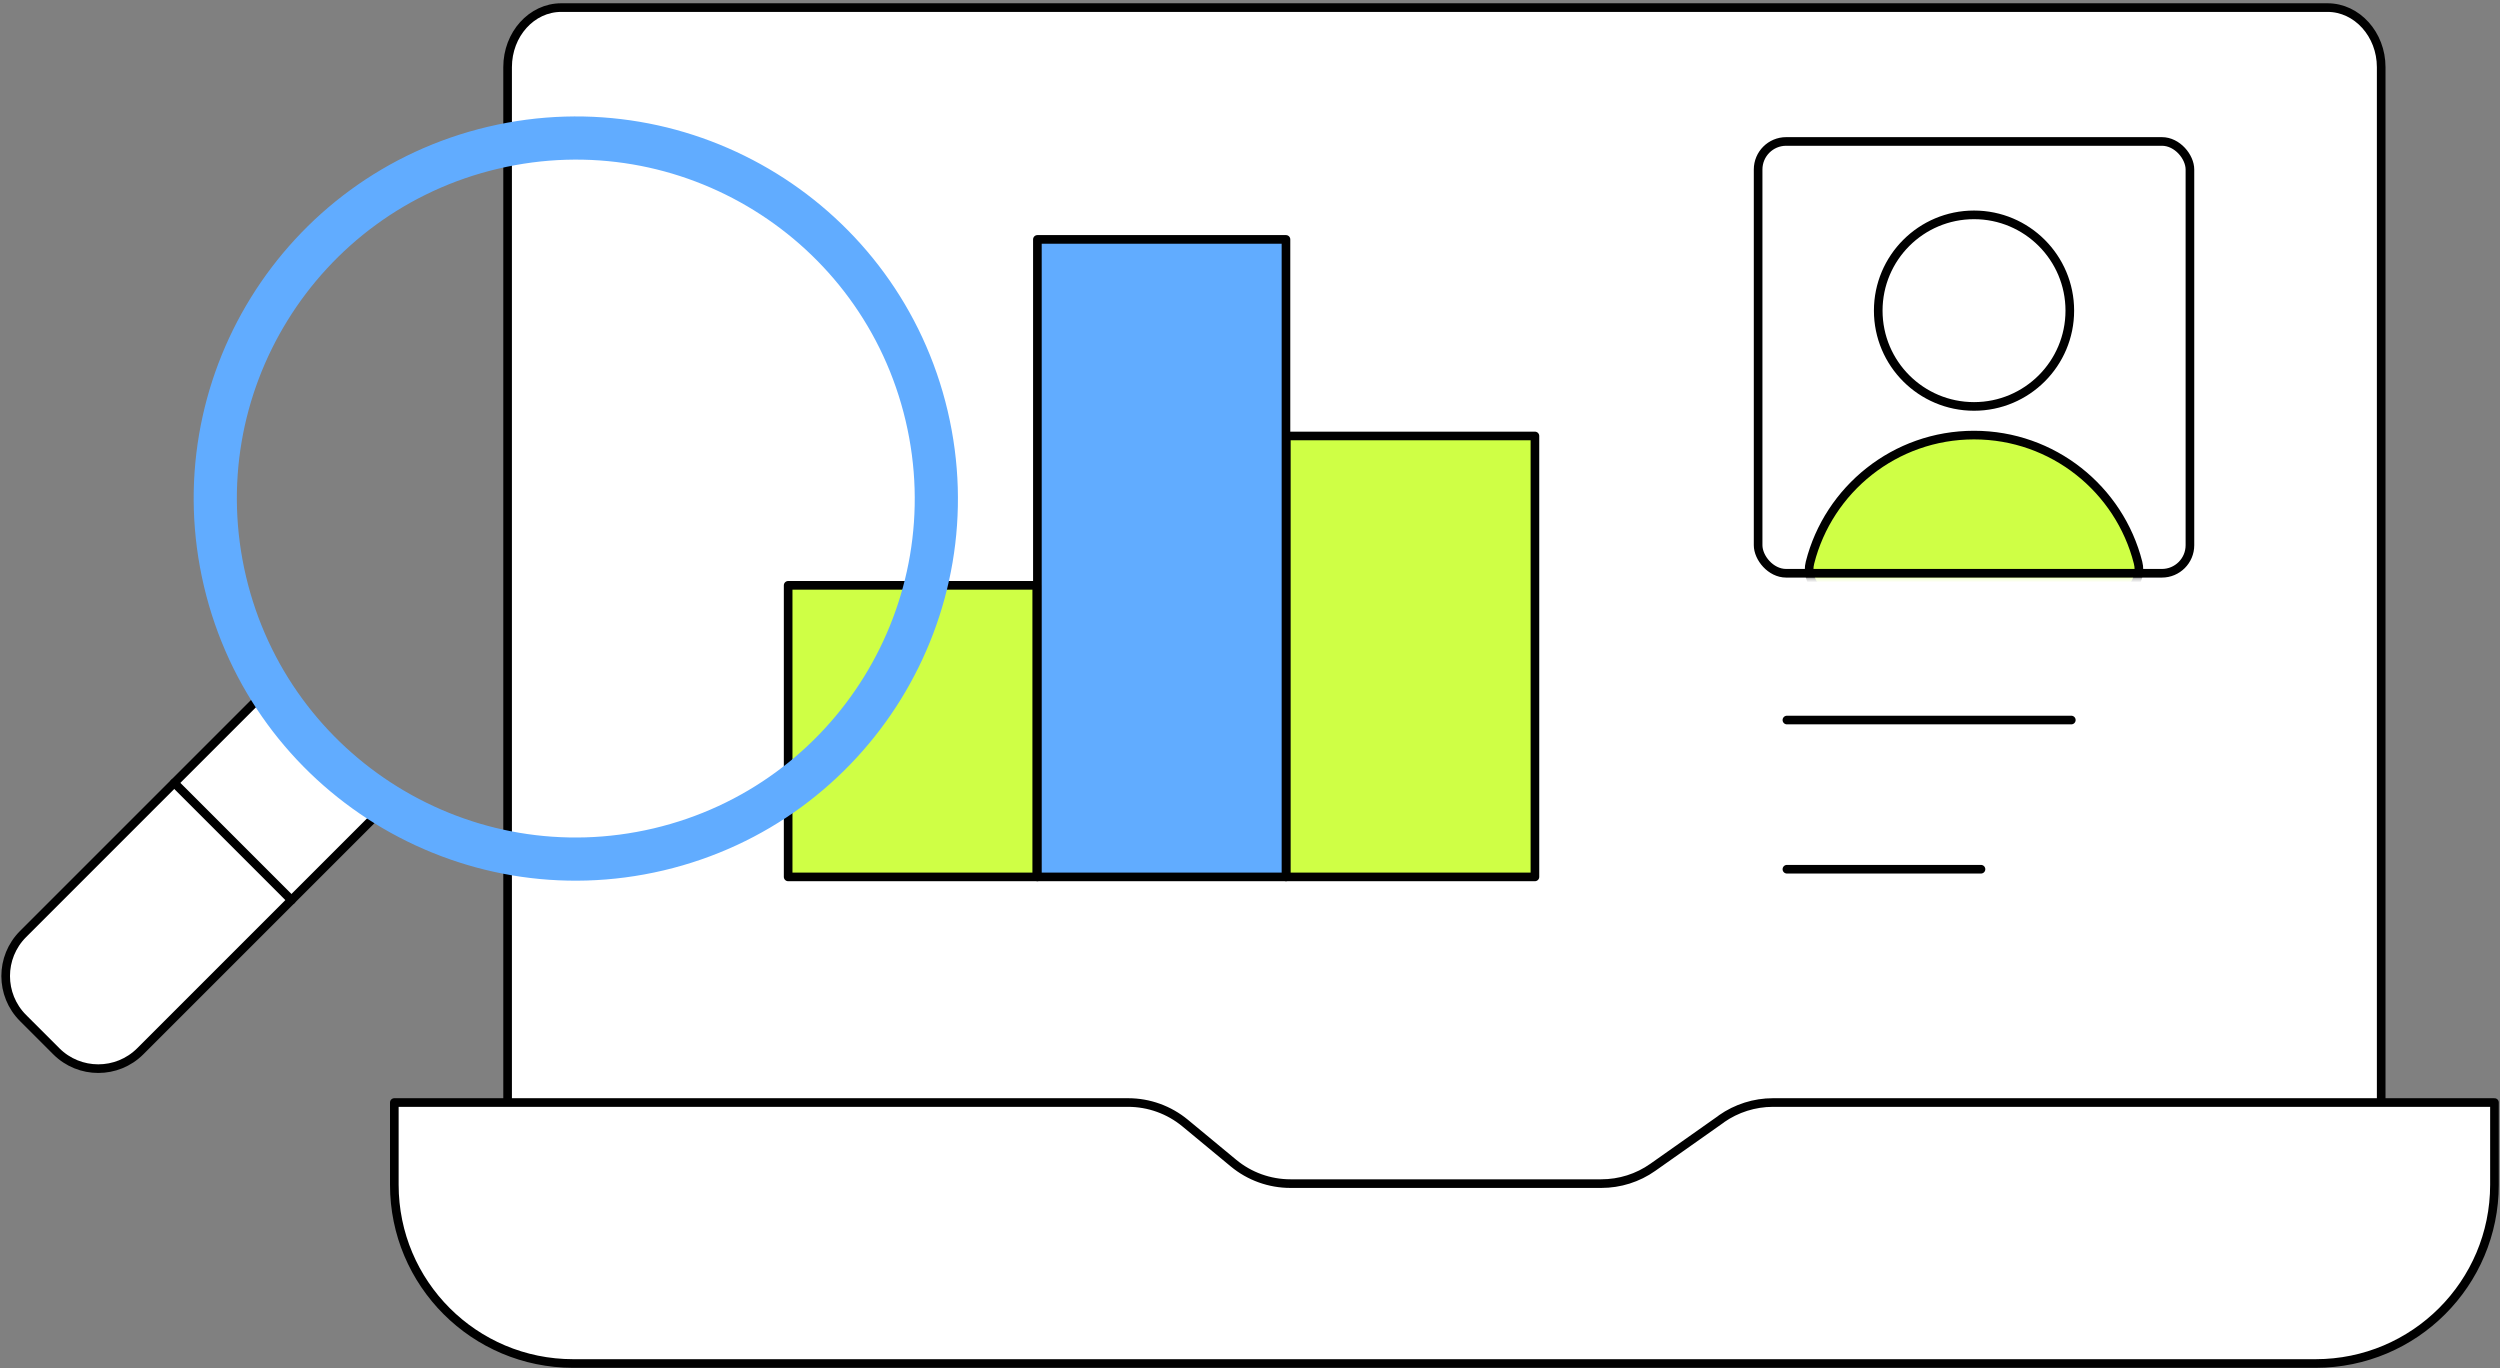
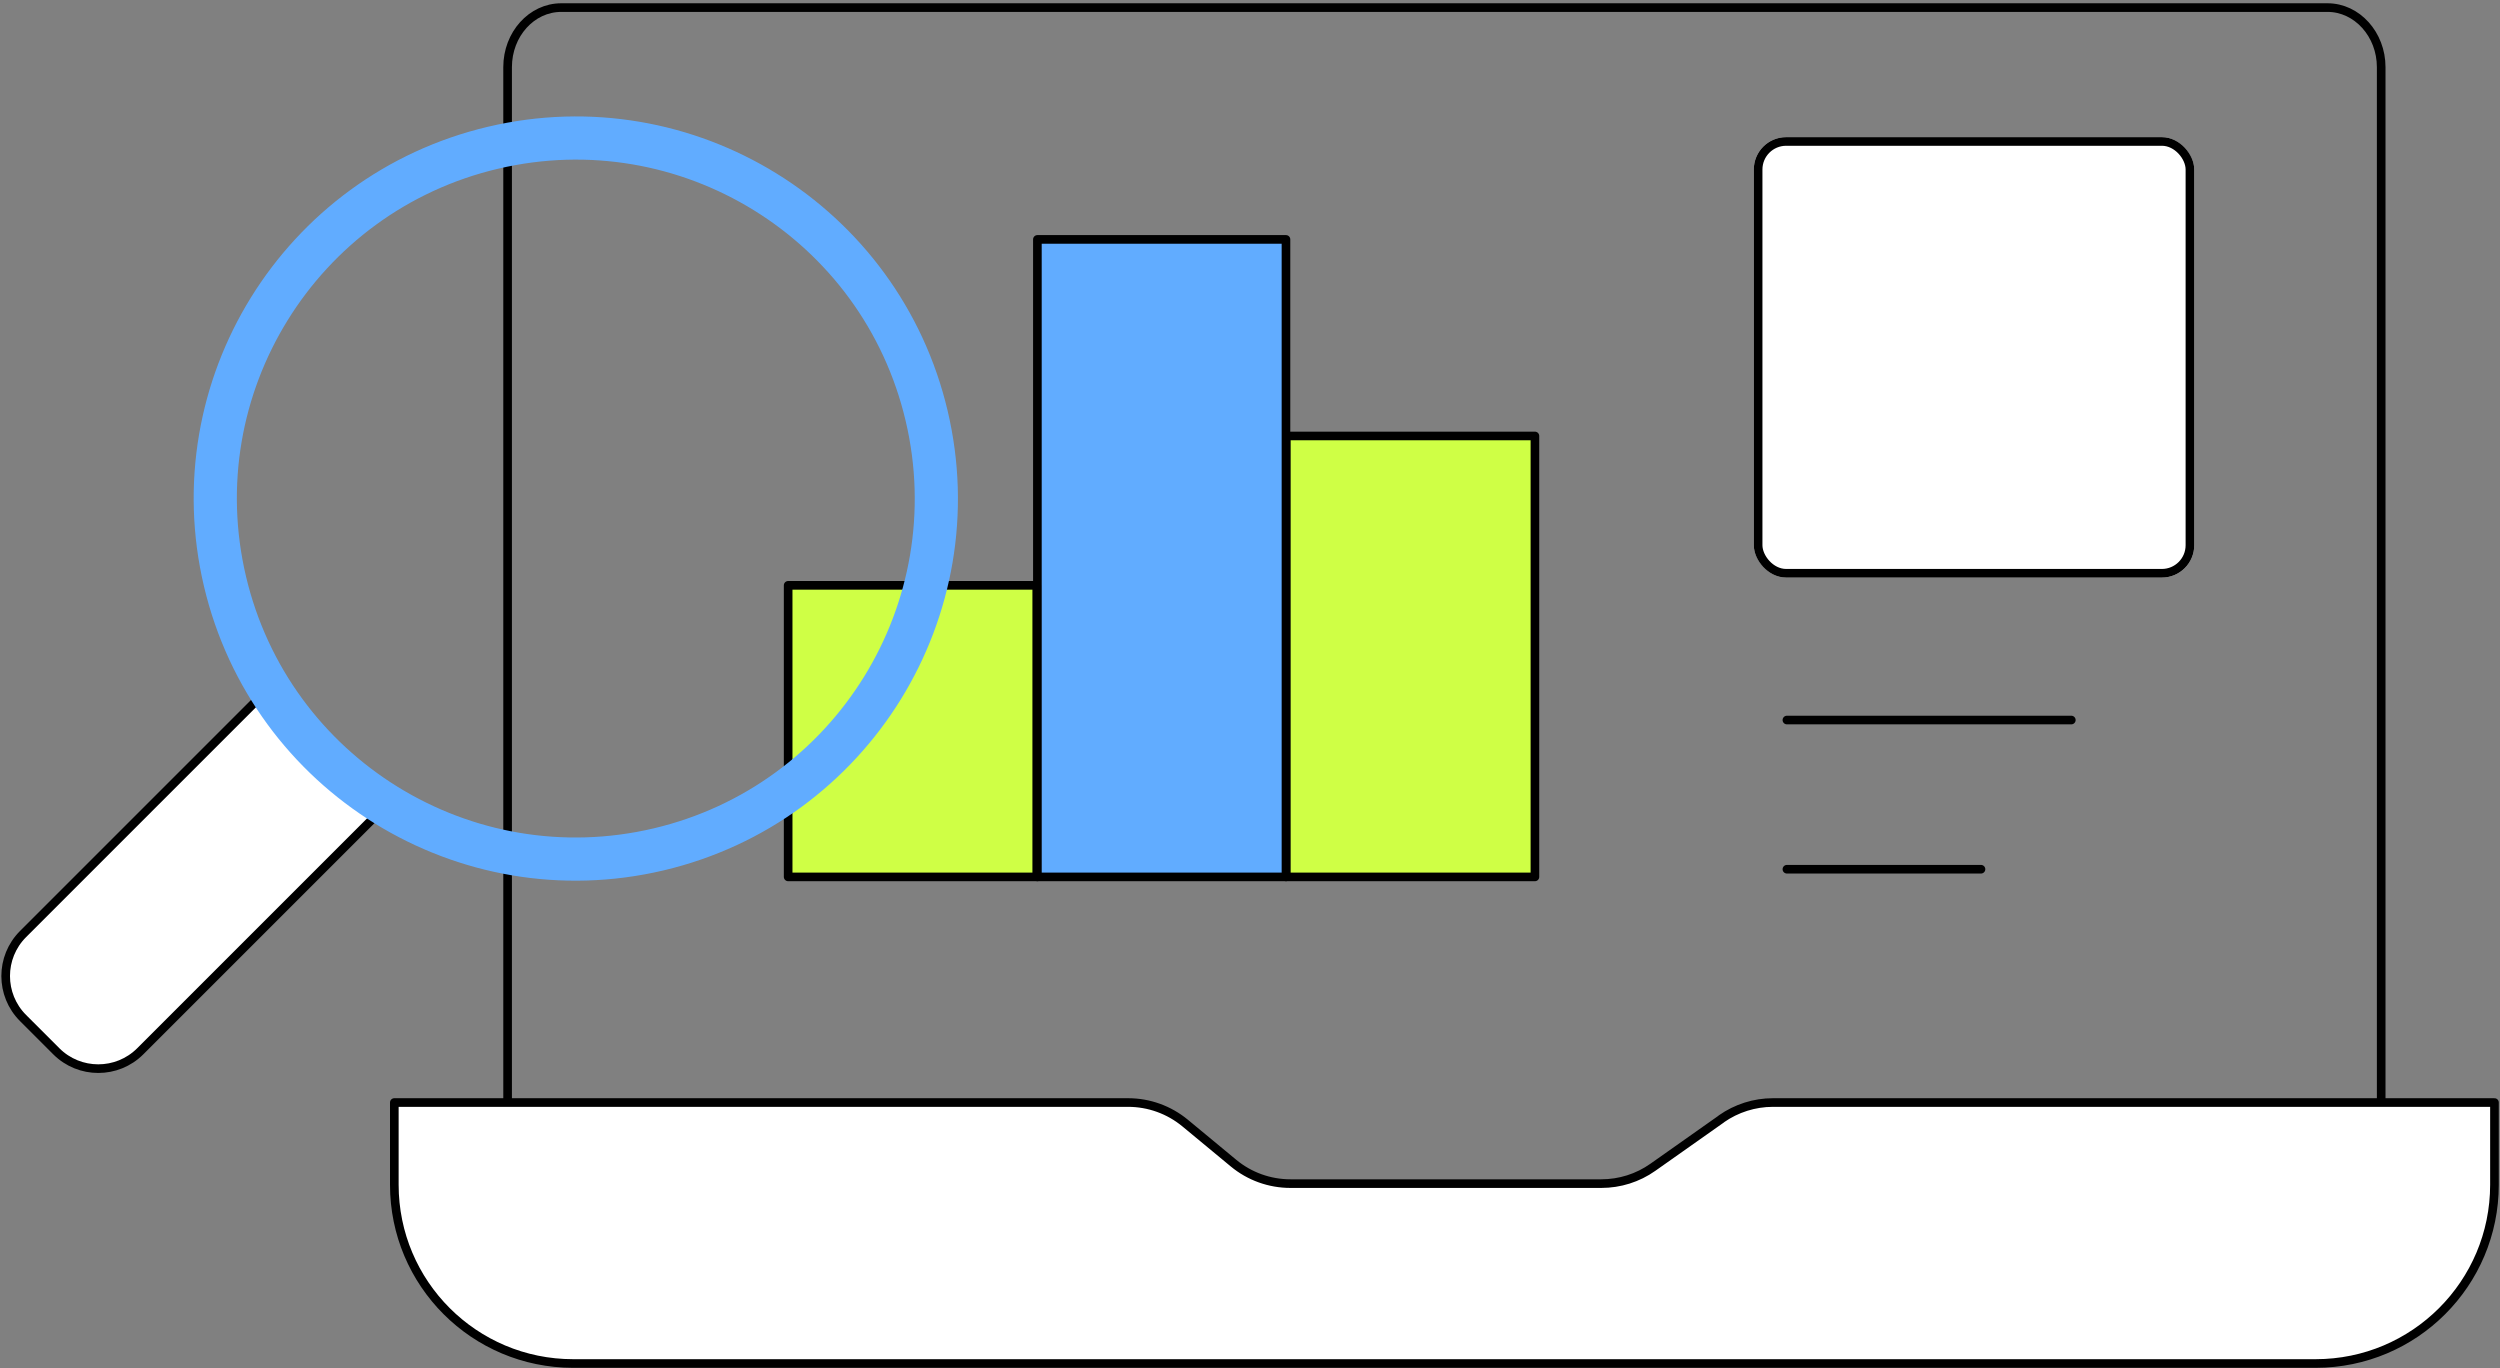
<svg xmlns="http://www.w3.org/2000/svg" width="676" height="370" viewBox="0 0 676 370" fill="none">
  <rect x="0" y="0" width="676" height="370" fill="#808080" stroke="none" />
-   <path d="M137.256 330.32V18.155C137.256 9.263 143.752 2.052 151.762 2.052H629.368C637.346 2.052 643.874 9.3 643.874 18.155V330.32" fill="white" />
  <path d="M137.256 330.32V18.155C137.256 9.263 143.752 2.052 151.762 2.052H629.368C637.346 2.052 643.874 9.3 643.874 18.155V330.32" stroke="black" stroke-width="2.335" stroke-linecap="round" stroke-linejoin="round" />
  <path d="M465.457 302.567L446.927 315.639C442.856 318.52 437.987 320.05 432.988 320.05H348.934C343.317 320.05 337.862 318.097 333.53 314.499L320.455 303.674C316.123 300.093 310.669 298.123 305.051 298.123H106.623V320.36C106.623 347.057 128.263 368.691 154.968 368.691H626.157C652.861 368.691 674.502 347.057 674.502 320.36V298.123H479.396C474.413 298.123 469.544 299.67 465.457 302.535V302.567Z" fill="white" stroke="black" stroke-width="2.335" stroke-linecap="round" stroke-linejoin="round" />
  <path d="M280.51 237.111V64.736H347.727V237.111" fill="#61ACFF" />
  <path d="M280.51 237.111V64.736H347.727V237.111" stroke="black" stroke-width="2.335" stroke-linecap="round" stroke-linejoin="round" />
  <path d="M280.333 237.111V158.273H213.115V237.111H415.044V117.886H347.827V237.111" fill="#CFFF45" />
  <path d="M280.333 237.111V158.273H213.115V237.111H415.044V117.886H347.827V237.111" stroke="black" stroke-width="2.335" stroke-linecap="round" stroke-linejoin="round" />
  <path d="M483.178 114.038H560.084" stroke="black" stroke-width="2.335" stroke-linecap="round" stroke-linejoin="round" />
  <path d="M483.178 154.377H535.659" stroke="black" stroke-width="2.335" stroke-linecap="round" stroke-linejoin="round" />
  <path d="M483.178 194.699H560.084" stroke="black" stroke-width="2.335" stroke-linecap="round" stroke-linejoin="round" />
  <path d="M483.178 235.038H535.659" stroke="black" stroke-width="2.335" stroke-linecap="round" stroke-linejoin="round" />
  <path d="M71.806 186.996L6.235 252.566C-0.033 258.834 -0.033 269.009 6.235 275.277L15.221 284.262C21.489 290.53 31.664 290.53 37.932 284.262L103.502 218.692" fill="white" />
  <path d="M71.806 186.996L6.235 252.566C-0.033 258.834 -0.033 269.009 6.235 275.277L15.221 284.262C21.489 290.53 31.664 290.53 37.932 284.262L103.502 218.692" stroke="black" stroke-width="2.335" stroke-linecap="round" stroke-linejoin="round" />
-   <path d="M47.12 211.692L78.816 243.388" stroke="black" stroke-width="2.335" stroke-linecap="round" stroke-linejoin="round" />
  <path d="M60.837 157.201C48.471 104.811 80.918 52.316 133.309 39.95C185.7 27.585 238.195 60.032 250.56 112.423C262.925 164.813 230.478 217.308 178.088 229.674C125.697 242.039 73.202 209.592 60.837 157.201Z" stroke="#61ACFF" stroke-width="11.676" stroke-linecap="round" stroke-linejoin="round" />
  <rect x="474.229" y="37.081" width="119.097" height="119.097" rx="8.749" fill="white" />
  <mask id="mask0_4165_1113" style="mask-type:alpha" maskUnits="userSpaceOnUse" x="474" y="37" width="120" height="120">
-     <rect x="474.229" y="37.083" width="119.097" height="119.097" rx="7.006" fill="#D9D9D9" />
-   </mask>
+     </mask>
  <g mask="url(#mask0_4165_1113)">
-     <circle cx="533.776" cy="83.999" r="25.9" fill="white" stroke="black" stroke-width="2.335" />
    <path d="M489.423 152.134C494.44 132.312 512.397 117.646 533.776 117.646C555.156 117.646 573.112 132.312 578.13 152.134C579.472 157.439 574.934 162.228 569.028 162.228H498.524C492.619 162.228 488.081 157.439 489.423 152.134Z" fill="#CFFF45" stroke="black" stroke-width="2.335" />
  </g>
  <rect x="475.396" y="38.25" width="116.762" height="116.762" rx="7.581" stroke="black" stroke-width="2.335" />
</svg>